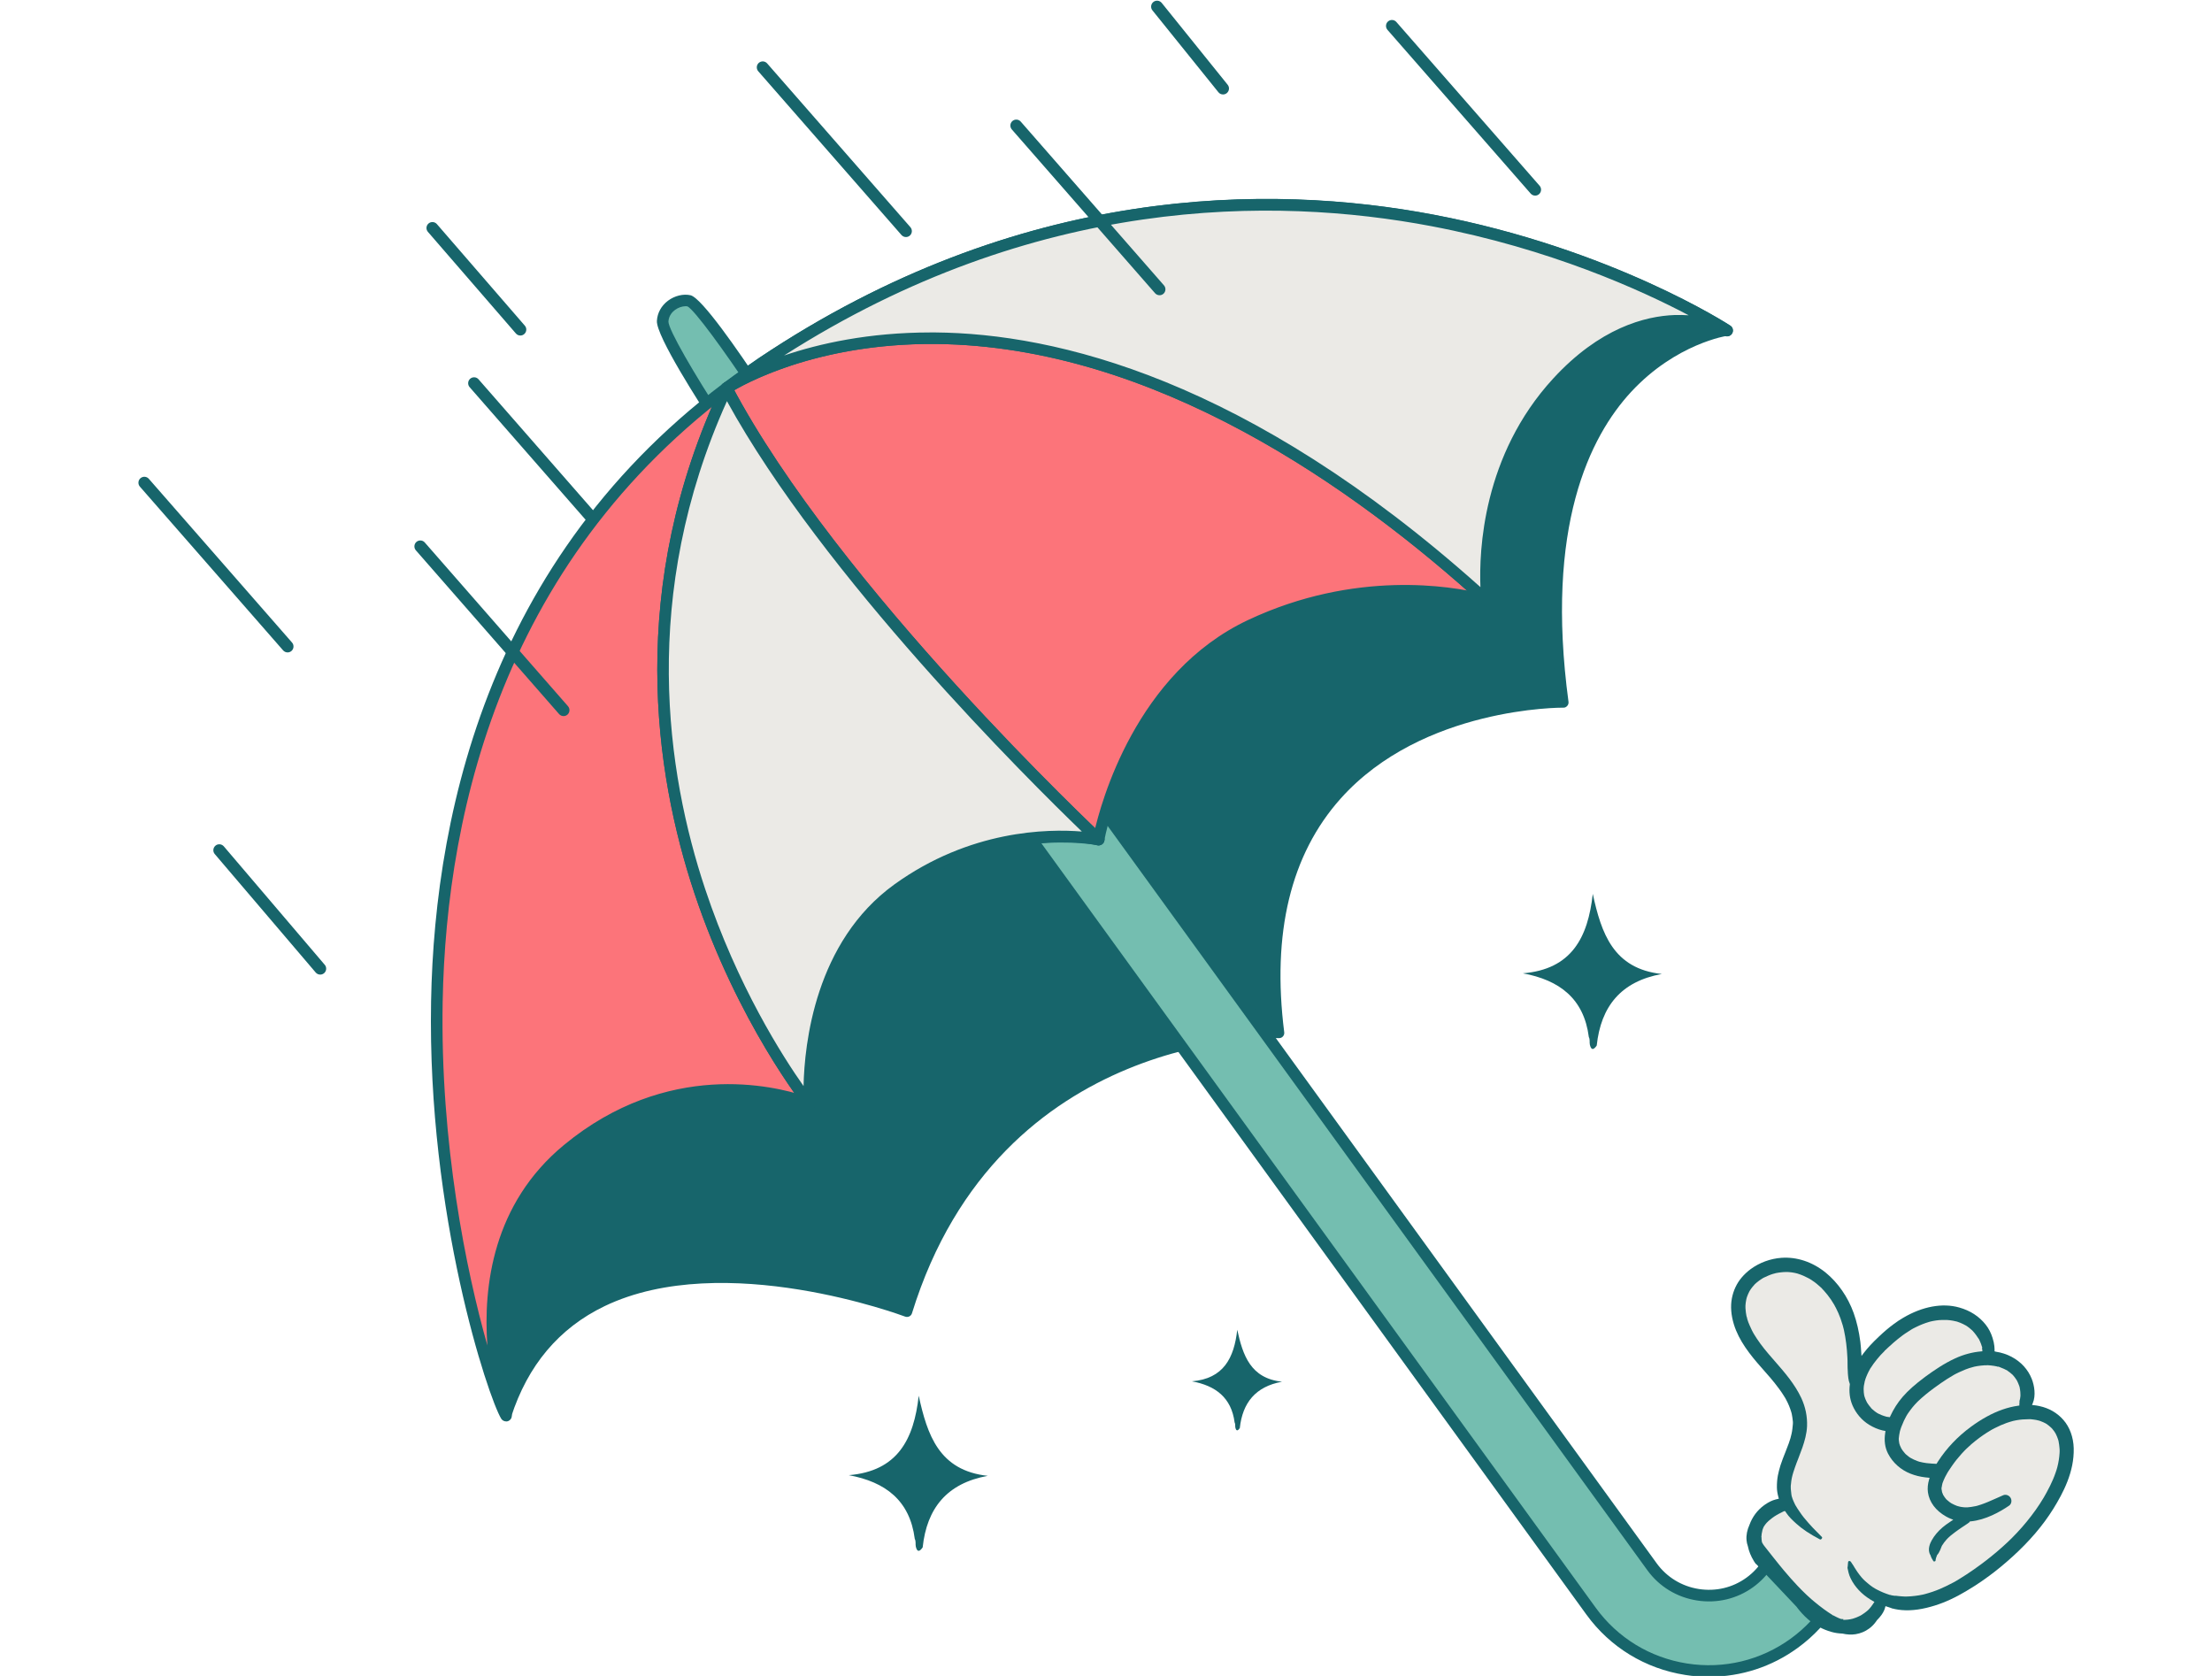
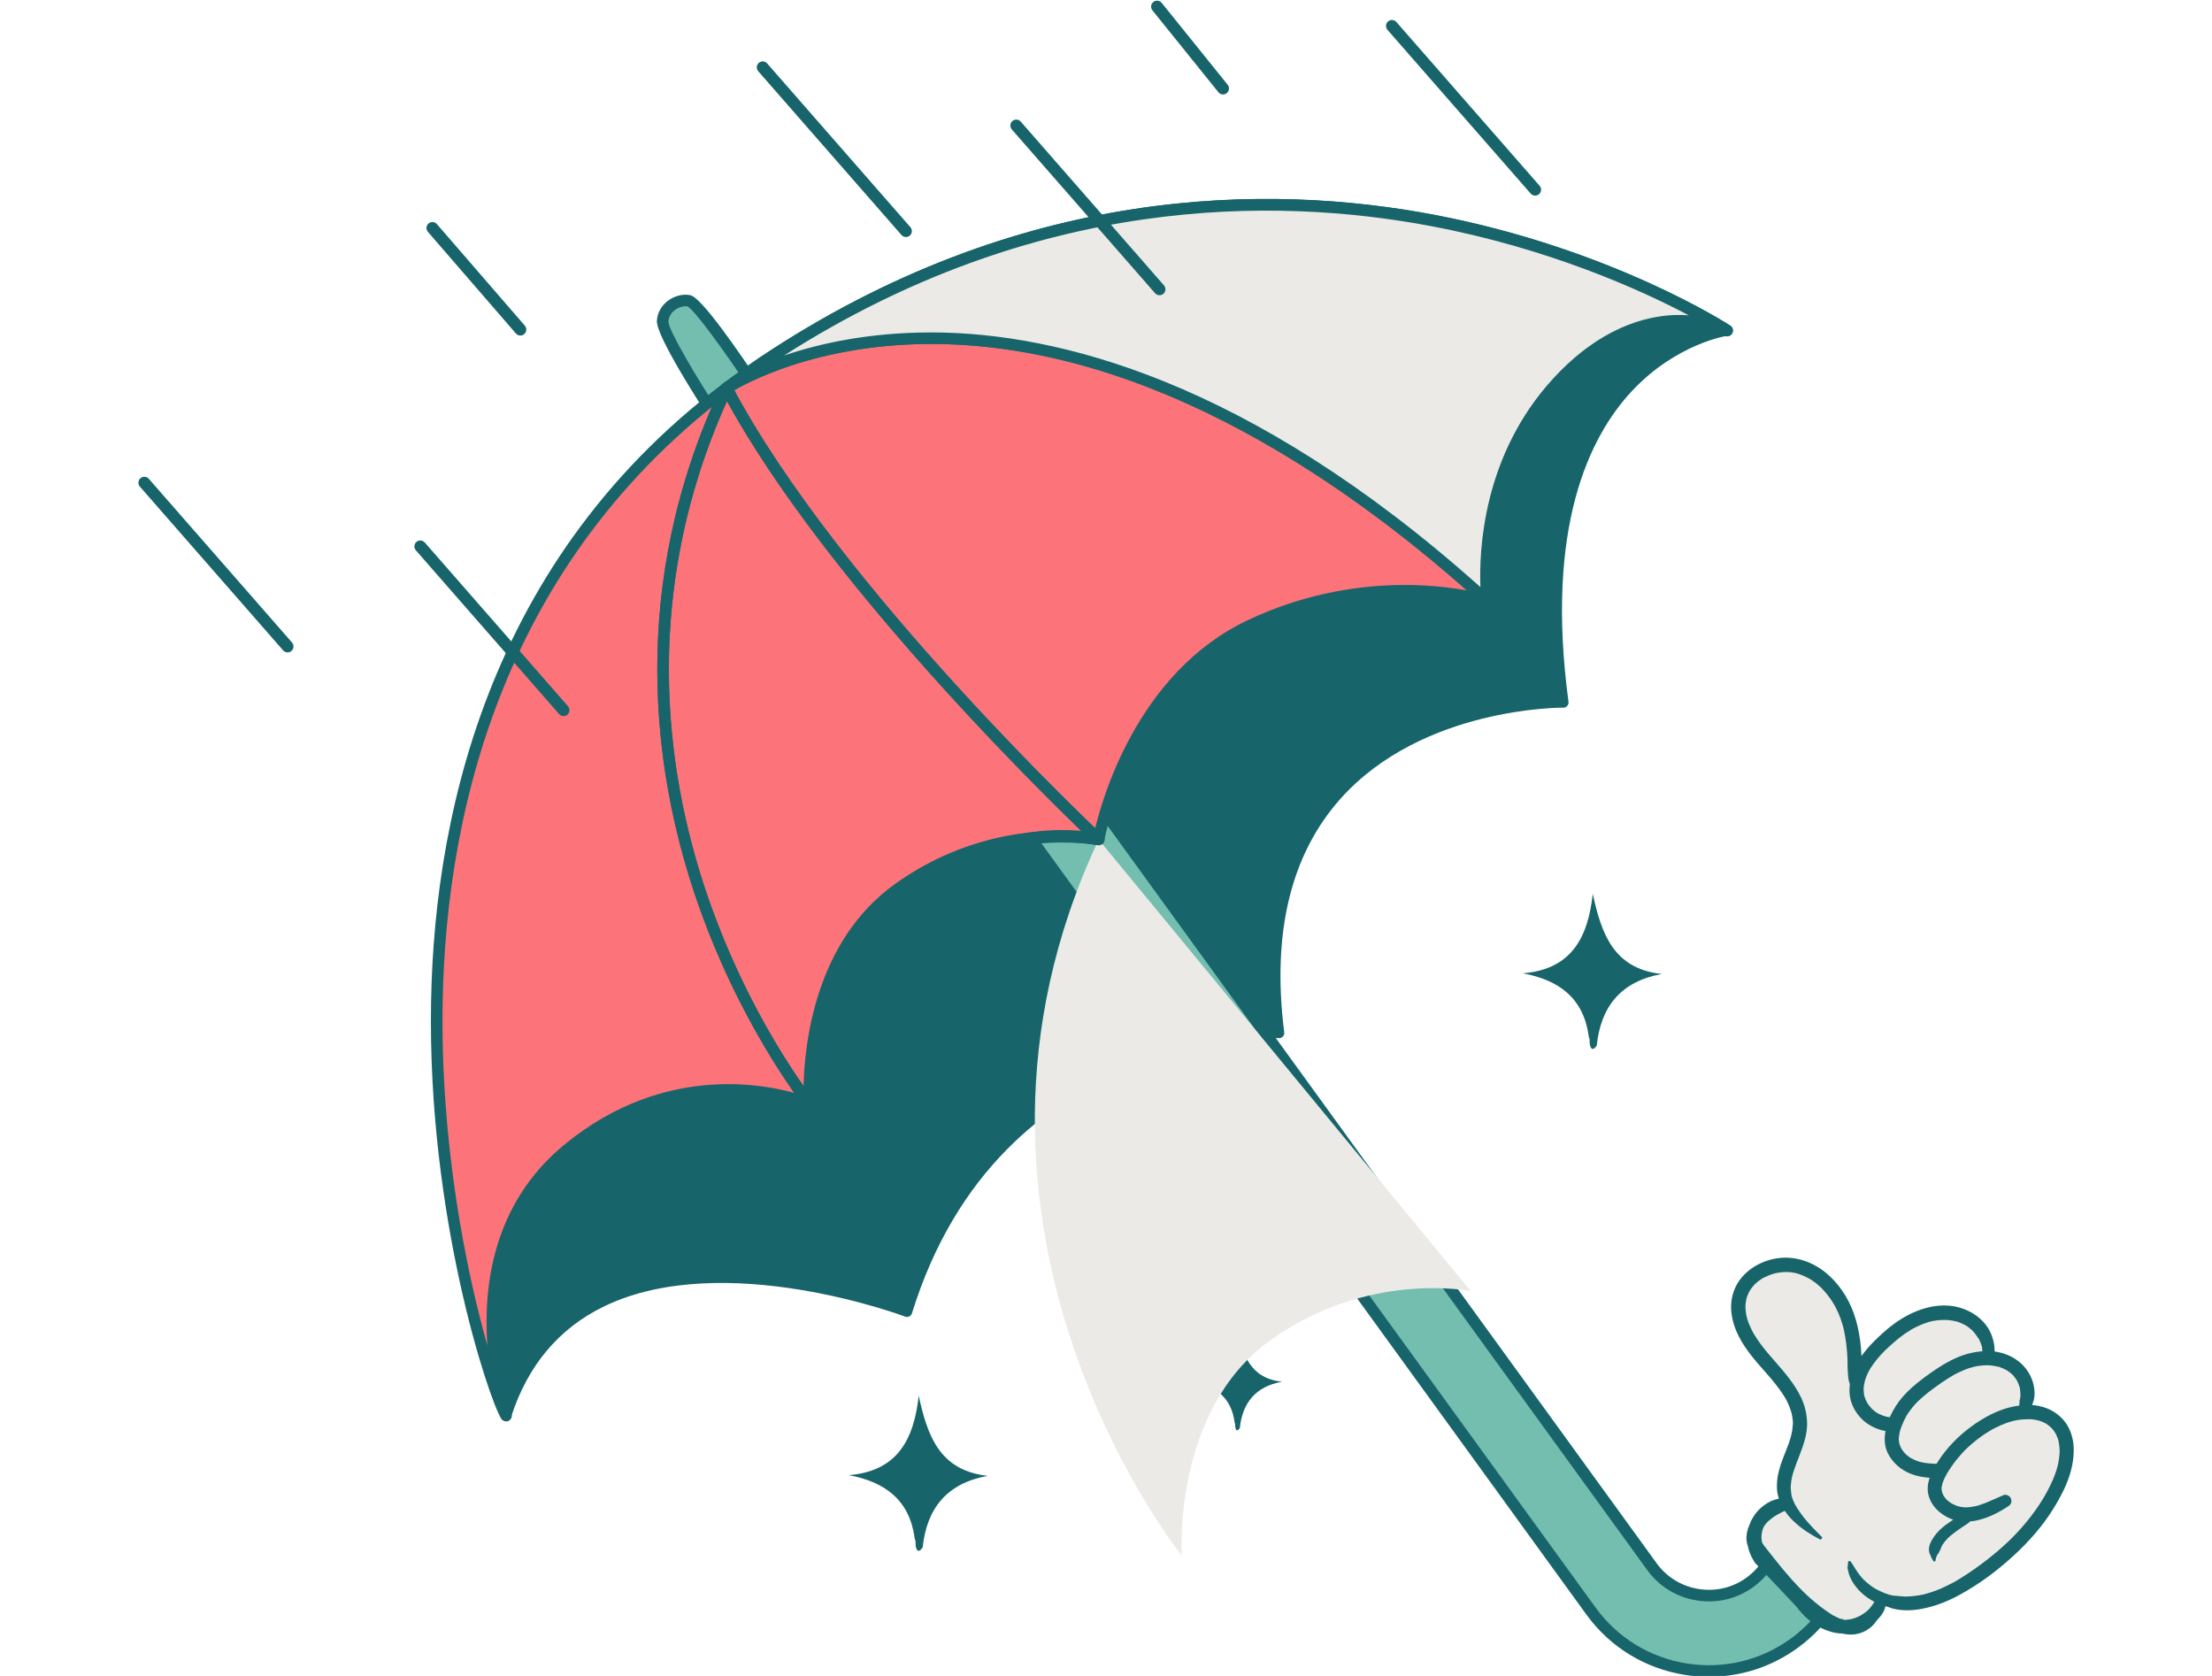
<svg xmlns="http://www.w3.org/2000/svg" id="Design" viewBox="0 0 330 250">
  <defs>
    <style>      .cls-1 {        fill: #fc747a;      }      .cls-2 {        fill: #17656b;      }      .cls-3 {        fill: #74beb0;      }      .cls-4 {        fill: #ebeae6;      }    </style>
  </defs>
-   <path class="cls-2" d="M92.1,82.48c-.25,0-.49-.1-.67-.3l-21.37-24.43c-.32-.37-.28-.93.08-1.25.37-.32.93-.29,1.25.08l21.37,24.43c.32.37.28.93-.08,1.25-.17.15-.38.22-.58.22Z" />
  <g>
    <path class="cls-3" d="M112.79,57.9s-8.36-12.66-9.97-13.01c-1.6-.36-3.83.89-3.96,3.02-.13,2.13,8.41,15.12,8.41,15.12,0,0,6.58-1.37,5.52-5.13Z" />
    <path class="cls-2" d="M107.27,63.9c-.29,0-.56-.14-.72-.39-2.04-3.1-8.69-13.4-8.55-15.65.07-1.19.66-2.25,1.65-3,.99-.74,2.27-1.06,3.36-.82,1.69.38,7.3,8.54,10.5,13.38.05.07.09.16.11.24.29,1.02.16,1.99-.37,2.87-1.46,2.41-5.62,3.31-5.8,3.34-.06.01-.12.02-.18.02ZM102.26,45.68c-.49,0-1.09.2-1.57.56-.34.25-.91.81-.97,1.72-.02,1.2,3.96,8,7.93,14.08,1.24-.35,3.36-1.16,4.11-2.41.26-.44.33-.88.22-1.38-3.84-5.8-8.39-12.05-9.42-12.55-.1-.02-.2-.03-.31-.03Z" />
  </g>
  <g>
    <path class="cls-2" d="M257.67,49.31s-31.32,4.27-24.43,55.48c0,0-48.73-.69-42.41,49.29,0,0-42.06-1.91-55.51,41.59,0,0-48.87-18.67-59.8,15.49,0,0-10.63-26.2-3.09-50.94,7.54-24.74,53.96-77.11,80.12-90.38,26.16-13.28,76.65-36.4,105.12-20.53Z" />
    <path class="cls-2" d="M75.51,211.93c-.31,0-.59-.19-.71-.48-.11-.26-10.64-26.74-3.11-51.46,7.58-24.87,54.23-77.51,80.51-90.84,49.55-25.14,85.16-32.04,105.84-20.51.29.16.44.49.38.81-.06.32-.32.57-.65.62-.08.01-7.71,1.15-14.41,8.37-6.21,6.7-12.87,20.16-9.36,46.25.03.22-.04.44-.19.61-.15.17-.38.29-.58.26-.22,0-21-.12-33.23,13.57-7.45,8.34-10.28,20.07-8.41,34.86.03.22-.04.45-.2.62-.15.17-.35.25-.6.25-.41-.02-41.63-1.35-54.74,41.05-.06.2-.21.37-.4.46-.19.09-.41.1-.61.03-.27-.1-27.01-10.13-44.85-1.56-6.78,3.26-11.47,8.83-13.95,16.56-.1.31-.38.52-.7.53-.01,0-.02,0-.03,0ZM234.19,44.73c-20.25,0-47.46,8.61-81.3,25.78-26.03,13.21-72.23,65.31-79.74,89.92-6.19,20.32.11,41.91,2.34,48.45,2.75-7.1,7.46-12.29,14.03-15.44,9.66-4.64,21.68-3.98,30.07-2.61,7.3,1.2,13.19,3.13,15.23,3.84,12.6-39.27,48.93-41.32,55.13-41.37-1.71-14.85,1.28-26.69,8.9-35.21,11.24-12.57,29.32-13.91,33.5-14.06-1.87-14.69-1.56-34.39,9.94-46.72,4.96-5.31,10.29-7.46,13.16-8.29-5.92-2.86-13.02-4.29-21.27-4.29Z" />
  </g>
  <g>
    <path class="cls-3" d="M265.22,229.2c-.44,2.77-1.91,5.19-4.15,6.83-2.24,1.63-5,2.29-7.77,1.85-2.77-.44-5.19-1.91-6.83-4.15l-113.46-156.45c-1.83-2.51-5.34-3.07-7.86-1.24-2.51,1.83-3.06,5.34-1.24,7.85l113.46,156.45c3.4,4.67,8.43,7.74,14.17,8.65,1.15.18,2.3.27,3.44.27,4.55,0,8.96-1.42,12.7-4.14,4.67-3.4,7.74-8.43,8.65-14.17l-11.11-1.75Z" />
    <path class="cls-2" d="M254.99,250.13c-1.19,0-2.39-.09-3.58-.28-5.97-.94-11.2-4.13-14.73-8.99L123.21,84.4c-2.1-2.89-1.46-6.96,1.43-9.06,1.4-1.02,3.12-1.43,4.83-1.16,1.71.27,3.22,1.19,4.24,2.59l113.46,156.45c1.5,2.05,3.72,3.41,6.26,3.81,2.55.4,5.07-.2,7.13-1.7,2.06-1.5,3.41-3.72,3.81-6.26.04-.23.16-.43.35-.57.18-.14.42-.19.64-.16l11.11,1.75c.23.04.43.16.57.35.14.19.19.42.15.64-.94,5.97-4.13,11.2-8.99,14.73-3.87,2.82-8.44,4.31-13.21,4.31ZM128.45,75.83c-.97,0-1.95.3-2.79.91-2.12,1.54-2.59,4.53-1.05,6.65l113.46,156.45c3.26,4.48,8.09,7.43,13.6,8.3,5.51.87,11.03-.47,15.5-3.72,4.25-3.09,7.12-7.6,8.15-12.75l-9.41-1.48c-.62,2.64-2.14,4.94-4.33,6.54-2.43,1.77-5.41,2.48-8.42,2.01-3-.47-5.62-2.07-7.39-4.5l-113.46-156.45c-.93-1.28-2.38-1.96-3.85-1.96Z" />
  </g>
  <g>
    <path class="cls-1" d="M257.67,49.31S188.67,3.93,113.66,54.16c-75.01,50.23-41.56,151.42-38.15,157,0,0-8.68-24.96,9.18-39.69,17.85-14.73,36.1-6.79,36.1-6.79,0,0,.03-21.04,15.03-32.01,14.99-10.96,28.1-7.44,28.1-7.44,0,0,4-23.18,22.66-31.97,18.65-8.78,35.33-3.6,35.33-3.6,0,0-2.6-18.39,10.45-32.6,13.05-14.21,25.32-7.76,25.32-7.76Z" />
    <path class="cls-2" d="M75.51,212.03c-.29,0-.58-.15-.74-.41-1.91-3.12-11.04-30.35-10.46-62.23.53-29.2,9.44-69.55,48.86-95.95,38.99-26.11,76.33-26.04,100.77-21.39,26.49,5.04,44.02,16.42,44.19,16.54.39.25.5.77.27,1.16-.23.4-.74.54-1.15.33h0c-.48-.25-11.88-5.94-24.29,7.58-12.6,13.73-10.25,31.72-10.23,31.9.04.29-.07.59-.3.78-.22.19-.53.26-.82.17-.17-.05-16.59-4.97-34.7,3.56-18.02,8.48-22.13,31.11-22.17,31.33-.04.24-.18.45-.39.58-.2.13-.46.17-.69.11-.13-.03-12.91-3.26-27.36,7.3-14.46,10.57-14.67,31.1-14.67,31.31,0,.29-.15.56-.39.72-.24.16-.55.19-.82.07-.18-.08-17.99-7.54-35.2,6.66-7.18,5.93-10.88,14.22-10.97,24.66-.07,7.85,2.04,14.02,2.06,14.08.14.42-.05.88-.45,1.07-.12.06-.24.08-.37.08ZM188.96,31.41c-21.57,0-47.79,5.36-74.82,23.46-38.8,25.98-47.57,65.75-48.1,94.54-.38,21.16,3.51,40.16,6.67,51.29-.64-8.79.81-21.14,11.42-29.9,15.46-12.76,31.44-8.79,35.82-7.34.25-4.73,2.08-21.79,15.34-31.48,13.09-9.57,24.68-8.37,27.94-7.77.98-4.38,6.2-23.83,22.96-31.72,16.06-7.56,30.49-5,34.72-3.98-.3-4.48-.4-19.85,10.78-32.03,7.72-8.41,15.29-9.76,20.32-9.41-7-3.7-20.68-9.97-38.47-13.34-7.17-1.36-15.47-2.32-24.6-2.32Z" />
  </g>
  <path class="cls-2" d="M120.79,165.55c-.25,0-.5-.11-.67-.32-.1-.12-10.06-12.61-16.53-32.01-5.97-17.92-10.13-45.6,4.03-75.69.07-.14.17-.26.3-.35.47-.31,11.5-7.6,30.97-7.6.22,0,.43,0,.65,0,33.06.28,63.35,21.6,82.94,39.44.35.32.38.87.06,1.22-.32.35-.87.38-1.22.06-19.33-17.61-49.19-38.66-81.66-38.99-18.01-.16-29.01,6.2-30.58,7.18-13.77,29.46-9.71,56.55-3.87,74.12,6.36,19.12,16.16,31.41,16.26,31.53.3.37.24.92-.13,1.22-.16.13-.35.19-.54.19Z" />
  <path class="cls-2" d="M163.91,126.1c-.21,0-.42-.08-.59-.23-.4-.37-39.73-37.27-55.69-67.57-.22-.42-.06-.95.36-1.17.42-.22.95-.06,1.17.36,15.83,30.04,54.95,66.74,55.34,67.11.35.33.37.87.04,1.22-.17.18-.4.27-.63.27Z" />
  <path class="cls-2" d="M237.03,154.68c-.74-5.72-4.37-8.48-9.84-9.49,7.27-.6,9.71-5.33,10.43-11.85,1.28,5.85,3.04,11.17,10.3,11.95-6.11,1.11-9.09,4.85-9.71,10.67-.4.58-.8.83-1.02-.1-.09-.38.05-.81-.17-1.18Z" />
  <path class="cls-2" d="M136.47,229.54c-.74-5.72-4.37-8.48-9.84-9.49,7.27-.6,9.71-5.33,10.43-11.85,1.28,5.85,3.04,11.17,10.3,11.95-6.11,1.11-9.09,4.85-9.71,10.67-.4.58-.8.83-1.02-.1-.09-.38.05-.81-.17-1.18Z" />
  <path class="cls-2" d="M184.19,212.2c-.48-3.71-2.83-5.5-6.38-6.15,4.72-.39,6.3-3.46,6.77-7.69.83,3.79,1.97,7.25,6.68,7.75-3.96.72-5.89,3.15-6.3,6.92-.26.37-.52.54-.66-.07-.06-.25.03-.53-.11-.77Z" />
  <g>
    <path class="cls-2" d="M261.96,233.31l-.11-.15c-.07-.09-.13-.18-.18-.27-.45-.73-.76-1.48-.91-2.23-.11-.32-.18-.61-.2-.91-.07-.74.09-1.53.44-2.3.43-1.18,1.17-2.17,2.15-2.89.07-.05.14-.1.21-.15.53-.36,1.03-.6,1.53-.73l.49-.12-.06-.21c-.15-.54-.22-1-.23-1.44-.01-.63.04-1.23.14-1.79.05-.24.1-.48.16-.71.04-.17.21-.75.21-.75l.08-.24c.19-.57.38-1.06.58-1.56l.1-.25c.17-.44.34-.87.5-1.31.09-.25.17-.51.25-.76.01-.06.02-.1.03-.12h0c.06-.22.1-.37.13-.52.06-.25.1-.5.13-.76.02-.13.03-.26.04-.39l.03-.3c.03-.26-.01-.56-.05-.83l-.02-.16c-.02-.18-.05-.35-.09-.53l-.07-.27c-.2-.67-.46-1.3-.8-1.92-.03-.07-.06-.12-.09-.17-.11-.19-.2-.33-.29-.46-.2-.32-.42-.64-.65-.95-.82-1.12-1.75-2.17-2.65-3.18-1.63-1.84-3.34-3.97-4.09-6.43-.42-1.38-.52-2.68-.3-3.86.22-1.18.73-2.26,1.47-3.13.39-.46.84-.88,1.34-1.25,1.31-.96,2.93-1.56,4.57-1.68,2.3-.17,4.65.61,6.61,2.2,1.83,1.49,3.32,3.63,4.18,6.03.47,1.31.8,2.76,1,4.32.06.51.1,1.02.13,1.53l.04.56.34-.45c.59-.77,1.28-1.52,2.26-2.44.78-.74,1.5-1.35,2.21-1.87.47-.35.95-.67,1.42-.94,2.87-1.69,5.84-2.24,8.35-1.53,1.64.46,2.97,1.32,3.95,2.56.46.58.8,1.25,1.03,2,.14.44.22.83.26,1.19.02.15.02.31.03.46v.33s.18.05.18.05c.86.13,1.65.39,2.35.76,1.42.75,2.46,1.89,3.02,3.3.39.99.64,2.47.15,3.63l-.11.26.28.03c.27.03.54.07.8.13,1.46.31,2.67,1.01,3.6,2.07.94,1.06,1.5,2.6,1.54,4.23.09,3.52-1.58,6.66-3.04,9.02-1.56,2.51-3.57,4.86-6.14,7.19-1.1,1-2.24,1.94-3.4,2.8h0c-1.48,1.1-3.02,2.08-4.57,2.92-1.6.87-3.17,1.48-4.81,1.87-1.74.42-3.34.48-4.74.18-.07-.02-.27-.07-.27-.07h-.07s-.14-.05-.2-.08l-.38-.13h0s-.25-.08-.25-.08l-.21-.07-.06.21c-.04.15-.09.3-.15.43-.19.44-.53.91-1.01,1.4l-.03.02s-.11.17-.15.22c-.29.41-.64.77-1.04,1.06-.59.44-1.27.72-2,.84-.63.1-1.29.07-1.98-.09-.59-.02-1.13-.1-1.65-.25-1.31-.37-2.49-1.01-3.51-1.9-.59-.52-1.1-1.08-1.54-1.65l-.15-.2-6.03-6.38Z" />
    <g>
      <path class="cls-4" d="M274.97,241.63s.22,0,.27,0c.27-.01.55-.04.82-.09.06-.01.31-.07.31-.07h0c.06-.02.12-.04.16-.05.27-.08.52-.18.77-.3.09-.04.18-.09.27-.13l.17-.1c.15-.09.3-.2.44-.3l.21-.16c.11-.09.21-.17.31-.26l.09-.09c.22-.23.4-.46.56-.7l.29-.43-.2-.11c-.31-.17-.6-.36-.89-.56-1.22-.86-2.16-2.02-2.64-3.26-.1-.27-.17-.58-.23-.87l-.06-.26s0-.1.02-.17l.03-.16h-.01c.01-.23.03-.38.05-.53,0-.06.03-.11.07-.14.04-.03.1-.04.17-.03.09.02.16.07.2.15.09.16.17.27.25.38.09.13.17.24.26.42l.02.03.18.28.25.38c.18.26.38.52.58.76.09.11.19.21.28.31l.27.26c.47.42.98.85,1.54,1.16l.28.15c.15.08.3.15.45.22.3.14.6.27.92.38.15.05.29.1.44.15l.04.02h.08s.21.06.21.06c.15.03.32.06.43.07h.03s.08,0,.08,0h.02s.08,0,.12,0l.3.04c.31.04.62.05.94.07h.36c.2,0,.4-.01.59-.03.39-.03.79-.08,1.18-.14.19-.03.39-.07.58-.11l.3-.07c.85-.23,1.58-.48,2.29-.78.65-.28,1.34-.61,2.14-1.04l.31-.18c.17-.1.34-.21.51-.31.34-.21.68-.42,1.01-.64.72-.47,1.43-.97,2.12-1.48.51-.37,1-.76,1.49-1.15.58-.46,1.14-.94,1.69-1.43.28-.25.55-.5.82-.75l.63-.61c1.06-1.06,2.04-2.18,2.9-3.31.44-.57.87-1.17,1.27-1.79.2-.31.39-.62.58-.93l.43-.76c.39-.71.7-1.35.96-1.96.13-.31.26-.63.37-.96.05-.16.1-.31.16-.47.04-.14.06-.21.08-.28l.03-.1c.19-.74.3-1.45.34-2.13.01-.11.02-.18.01-.24,0-.19,0-.34-.02-.48-.02-.32-.07-.65-.15-1.09l-.08-.26c-.05-.14-.1-.27-.15-.4-.06-.15-.13-.29-.2-.43l-.03-.06h-.01c-.08-.13-.12-.19-.16-.26-.1-.14-.21-.28-.32-.41-.08-.08-.13-.12-.15-.15-.25-.23-.47-.41-.71-.57l-.06-.03h0s-.1-.06-.1-.06c-.11-.06-.22-.11-.33-.16-.13-.06-.27-.11-.4-.16l-.21-.07c-.29-.08-.56-.13-.82-.16-.15-.02-.3-.04-.44-.05h-.22c-.69,0-1.28.05-1.85.15-.15.03-.3.06-.45.09h0s-.12.03-.12.03c-.32.09-.63.18-.94.29-.56.2-1.13.45-1.74.76l-.44.23-.17.1c-.44.26-.78.48-1.12.71-.19.13-.38.26-.56.4-.42.31-.83.64-1.23.98-.26.23-.51.46-.76.7l-.24.24c-.15.16-.3.32-.45.48-.51.57-.99,1.16-1.41,1.77-.2.28-.39.57-.58.86l-.16.27c-.11.19-.21.38-.31.57-.15.3-.27.6-.39.92l-.07.32c-.02.09-.03.18-.04.27h0s-.03.03-.03.03v.14s0,0,0,0v.12c.02.11.04.23.05.26v.03s.04.19.04.19c.05.14.1.28.17.42l.08.1h0c.04.07.06.12.09.16.07.1.15.21.24.31l.08.09h.02s.02.03.03.04c.02.03.04.05.07.06.13.12.23.2.34.28l.27.18c.28.15.55.28.82.38.11.03.16.04.18.05.24.07.43.11.62.13.13.02.26.03.4.04h.34c.39-.03.8-.09,1.23-.18l.18-.04.11-.03c.19-.05.38-.12.57-.18.33-.11.65-.24.97-.37l.19-.08c.41-.17.82-.35,1.23-.54.29-.13.59-.26.88-.39.39-.17.89.01,1.11.4.22.38.12.9-.21,1.14-1.4.96-3.52,2.14-5.75,2.36h-.12s-.05.11-.05.11c-.06.05-.17.13-.28.21-.14.1-.29.2-.43.29l-.38.25c-.36.25-.73.49-1.08.76-.21.16-.42.32-.62.48-.1.08-.4.36-.4.36,0,0-.19.2-.25.26-.13.14-.25.29-.36.44l-.21.31c-.11.13-.19.33-.26.53-.04.09-.07.19-.11.27-.14.3-.26.54-.46.75-.12.3-.21.54-.23.82,0,.04-.02.07-.06.1-.05.03-.11.05-.17.04-.04,0-.08-.03-.1-.06-.2-.29-.34-.57-.43-.88-.52-.79-.04-1.82.19-2.22.4-.71.93-1.34,1.61-1.92.17-.14.34-.28.52-.41.24-.18.49-.35.74-.51l.34-.22-.37-.15c-.23-.09-.46-.2-.69-.33-1.55-.87-2.52-2.16-2.72-3.63-.08-.61-.02-1.23.18-1.9l.07-.25s-.53-.06-.67-.07c-.76-.09-1.48-.27-2.17-.54-1.45-.57-2.64-1.62-3.35-2.98-.48-.93-.62-1.97-.42-3.19l.03-.2s-.39-.07-.45-.09c-.7-.17-1.33-.44-1.99-.84-1.09-.67-1.97-1.7-2.48-2.89-.41-.96-.54-2.01-.4-3.12v-.06s-.01-.05-.01-.05c-.21-.5-.25-1.12-.29-1.67v-.11c-.03-.39-.04-.78-.04-1.17,0-.31,0-.62-.02-.93-.07-1.5-.24-2.84-.51-4.09l-.06-.25c-.03-.14-.06-.26-.1-.39l-.03-.11c-.1-.34-.21-.68-.33-1.02-.2-.54-.42-1.06-.68-1.56l-.18-.33h0s-.07-.14-.07-.14c-.16-.27-.32-.53-.49-.78-.33-.48-.69-.94-1.08-1.37-.03-.03-.07-.07-.11-.11-.04-.03-.11-.1-.12-.13l-.02-.03-.16-.16c-.21-.19-.43-.39-.65-.57-.2-.16-.41-.32-.63-.46-.11-.08-.23-.15-.35-.23l-.05-.04h-.04s-.12-.08-.12-.08c-.52-.28-1.05-.51-1.59-.68l-.12-.04c-.15-.04-.27-.07-.39-.09-.26-.05-.51-.09-.77-.11l-.3-.02h-.02s-.13,0-.13,0c-.3,0-.56.02-.81.05-.24.03-.49.06-.73.11-.03,0-.1.02-.15.04h0s-.37.1-.37.1c-.45.14-.87.34-1.28.53l-.11.05c-.19.12-.29.18-.39.25-.07.05-.15.1-.22.15-.13.1-.26.2-.39.31l-.25.22-.08.09c-.18.2-.35.4-.5.61-.06.09-.12.18-.17.26-.04.07-.06.11-.08.14-.12.23-.23.47-.32.72l-.08.24c-.03.11-.04.18-.06.25-.06.29-.1.58-.12.88h0s0,.17,0,.17c0,.14,0,.28.02.42.02.3.06.61.12.91l.03.14c.05.11.07.21.08.27.01.05.02.1.03.14.09.3.2.59.33.88.11.26.23.52.36.78l.18.34c.04.07.08.14.12.21.56.93,1.27,1.91,2.18,2.97.3.35.61.7.92,1.06,1.47,1.68,2.99,3.43,3.96,5.5.62,1.34.91,2.74.86,4.18-.04,1.15-.37,2.27-.69,3.2-.19.54-.39,1.07-.6,1.61-.18.46-.36.91-.52,1.38-.07.2-.24.72-.24.72l-.09.31-.06.22c-.12.47-.19.98-.23,1.49v.23c0,.11,0,.25.02.38l.07.65.04.25c.07.29.19.57.29.8.06.14.13.29.2.43.03.07.06.12.08.16h0s.08.12.08.12l.21.35.32.47c.2.3.4.59.63.87.47.56.89,1.06,1.36,1.55.21.22.43.43.64.65.24.24.47.47.7.71.03.04.05.07.04.12,0,.07-.06.15-.13.21-.04.03-.13.08-.21.03-1.52-.8-2.63-1.54-3.5-2.33-.57-.51-1.11-1.02-1.51-1.62l-.16-.25h-.19s-.82.42-.82.42l-.08.05c-.07.04-.14.08-.22.12-.22.13-.43.27-.63.42-.19.14-.3.23-.41.33l-.15.13c-.21.17-.35.36-.48.52l-.18.26-.06.1c-.06.13-.1.22-.13.32l-.05.16c-.04.18-.08.36-.11.54-.01.11-.03.22-.03.32l-.02.07.02.12c0,.19.02.38.04.57l.02.12.06.16c.1.21.26.4.39.57l1.24,1.57c.31.39.62.78.93,1.16.2.24.65.79.65.79.76.9,1.41,1.64,2.06,2.32l.65.67.7.68.33.3c.29.27.59.53.9.78.45.37.9.73,1.37,1.07.21.15.42.3.63.44.1.07.21.14.32.21l.21.13.06.06h.03s.01,0,.01,0l.09.09.04-.02s.07.04.11.06c.09.05.2.11.31.16.21.11.43.2.65.29.09.02.14.02.19.03.06,0,.15,0,.22,0h.01Z" />
      <path class="cls-4" d="M301.3,206.92c-.02-.08-.05-.16-.08-.24-.08-.24-.19-.47-.3-.7l-.06-.11c-.09-.14-.18-.27-.27-.39-.08-.1-.25-.31-.25-.31l-.05-.05-.06-.07-.04-.03c-.21-.19-.42-.36-.66-.52l-.06-.05c-.05-.04-.11-.08-.17-.09-.13-.07-.24-.12-.34-.17-.13-.06-.26-.11-.39-.16-.3-.13-.43-.18-.53-.18v.03s-.13-.05-.13-.05c-.14-.03-.27-.06-.41-.08-.31-.05-.62-.08-.93-.1h-.16s-.12.02-.12.02c-.05-.02-.19-.02-.33,0-.33.02-.65.06-.97.11-.14.02-.28.05-.42.08l-.15.04c-.46.11-.82.24-1.19.38-.33.13-.65.27-.97.42-.16.07-.32.15-.47.23l-.28.15c-.71.41-1.34.81-1.94,1.23-.35.24-.7.49-1.05.75-.9.66-1.66,1.29-2.34,1.93l-.19.19c-.11.12-.23.24-.34.36-.24.27-.47.55-.68.84-.09.13-.19.26-.28.39-.05.08-.11.16-.16.24l-.12.2-.12.23c-.09.17-.18.34-.26.51-.14.31-.27.62-.39.93-.05.15-.11.3-.15.45l-.05.17-.03.16c-.07.3-.11.61-.14.92v.15s.03.27.03.27c.02.12.04.27.05.32.04.14.07.22.1.31l.05.11c.05.11.13.27.15.32l.02.06.05.04s.06.12.11.19c.1.14.22.28.34.42l.11.12.1.09c.13.12.27.23.42.34.06.04.21.14.21.14l.09.05c.08.03.16.07.24.12.07.04.13.07.19.1.17.08.34.15.51.21l.29.1c.36.09.71.16,1.08.21.18.02.36.04.55.05l.36.03c.09,0,.58.03.58.03l.26-.41c1.27-1.95,2.91-3.67,4.85-5.1.76-.56,1.56-1.08,2.4-1.54,1.54-.85,3.15-1.41,4.67-1.62l.18-.03v-.34s.02,0,.02,0v-.33s.08-.3.09-.37c.02-.12.04-.25.05-.38v-.22c0-.25-.02-.5-.06-.75l-.04-.2v-.05s-.02-.07-.02-.07v-.02Z" />
      <path class="cls-4" d="M281.21,211.26l.14.05c.14.03.29.06.44.07l.15.02.06-.14c.48-1.05,1.1-2.02,1.84-2.88.84-.97,1.86-1.87,3.29-2.94l.23-.17c1.15-.84,2.68-1.89,4.34-2.65,1.24-.57,2.56-.92,3.84-1.03l.21-.02s-.04-.38-.05-.45c0-.03,0-.05-.01-.08l.04-.03-.08-.21-.1-.31c-.09-.25-.2-.49-.32-.73-.08-.11-.12-.16-.15-.21l-.25-.37c-.16-.23-.34-.43-.52-.64l-.17-.16c-.11-.11-.23-.2-.35-.3-.11-.09-.22-.17-.34-.25l-.14-.09c-.33-.18-.59-.31-.86-.42-.13-.05-.26-.1-.39-.14-.05-.03-.11-.04-.19-.06h-.01c-.35-.09-.65-.14-.96-.18-.15-.02-.29-.03-.44-.04h-.25c-.31-.01-.61,0-.91.02-.31.03-.62.07-.92.13-.14.03-.28.06-.41.09l-.24.07c-.61.18-1.24.43-1.87.74-.12.06-.46.23-.46.23l-.29.17c-.31.19-.61.38-.91.59-.13.09-.25.18-.38.27-.46.34-.9.7-1.33,1.07-.27.24-.54.48-.8.72l-.36.34-.09.09-.03.02-.06.03v.05c-.4.38-.77.79-1.11,1.21-.38.47-.71.91-.98,1.35h-.02s-.04.1-.04.1l-.06.1c-.06.11-.13.23-.19.35-.12.25-.24.5-.34.76-.05.14-.1.27-.15.41l.02.06v-.02s-.01.01-.01.01h-.01s-.03.08-.03.08h0s-.02.04-.02.04c-.06.25-.11.51-.15.76-.02.13-.03.25-.03.38v.11c0,.35.03.63.08.91l.04.15v.02s.02.04.02.04c.04.15.1.29.16.44.05.13.12.26.18.38l.13.21c.15.23.33.44.51.65v.03s.04.02.04.02l.07.09.04.02s.03.03.04.04c.12.11.25.21.37.31.12.08.37.26.37.26l.07.03s.07.04.11.06c.28.14.57.26.86.35h.08Z" />
    </g>
  </g>
  <path class="cls-2" d="M42.91,97.32c-.25,0-.49-.1-.67-.3l-21.37-24.43c-.32-.37-.28-.93.08-1.25.37-.32.93-.29,1.25.08l21.37,24.43c.32.37.28.93-.08,1.25-.17.15-.38.22-.58.22Z" />
  <path class="cls-2" d="M84.08,106.82c-.25,0-.49-.1-.67-.3l-21.37-24.43c-.32-.37-.28-.93.08-1.25.37-.32.93-.29,1.25.08l21.37,24.43c.32.37.28.93-.08,1.25-.17.15-.38.22-.58.22Z" />
  <path class="cls-2" d="M77.63,50.05c-.25,0-.49-.1-.67-.31l-13.12-15.15c-.32-.37-.28-.93.09-1.25.37-.32.93-.28,1.25.09l13.12,15.15c.32.37.28.93-.09,1.25-.17.15-.37.22-.58.22Z" />
  <path class="cls-2" d="M135.16,35.36c-.25,0-.49-.1-.67-.3l-21.37-24.43c-.32-.37-.28-.93.08-1.25.37-.32.93-.29,1.25.08l21.37,24.43c.32.37.28.93-.08,1.25-.17.15-.38.22-.58.22Z" />
  <path class="cls-2" d="M182.46,14.09c-.26,0-.52-.11-.69-.33l-9.84-12.21c-.31-.38-.25-.94.13-1.25.38-.31.94-.25,1.25.13l9.84,12.21c.31.38.25.94-.13,1.25-.16.13-.36.2-.55.2Z" />
-   <path class="cls-2" d="M47.77,145.38c-.25,0-.5-.11-.67-.31l-15.06-17.67c-.32-.37-.27-.93.1-1.25.37-.32.93-.27,1.25.1l15.06,17.67c.32.37.27.93-.1,1.25-.17.14-.37.21-.57.21Z" />
  <path class="cls-2" d="M229.03,29.18c-.25,0-.49-.1-.67-.3l-21.37-24.43c-.32-.37-.28-.93.08-1.25.37-.32.93-.29,1.25.08l21.37,24.43c.32.37.28.93-.08,1.25-.17.15-.38.22-.58.22Z" />
  <g>
-     <path class="cls-4" d="M163.91,125.24s-39.44-36.82-55.52-67.34c-27.17,57.74,12.39,106.79,12.39,106.79,0,0-1.43-21.55,13.16-32.06,14.59-10.52,29.96-7.38,29.96-7.38Z" />
+     <path class="cls-4" d="M163.91,125.24c-27.17,57.74,12.39,106.79,12.39,106.79,0,0-1.43-21.55,13.16-32.06,14.59-10.52,29.96-7.38,29.96-7.38Z" />
    <path class="cls-2" d="M120.79,165.55c-.26,0-.51-.11-.67-.32-.1-.12-10.06-12.61-16.53-32.01-5.97-17.92-10.13-45.6,4.03-75.69.14-.3.44-.49.76-.5.33,0,.63.17.78.46,15.83,30.04,54.95,66.74,55.34,67.11.28.26.36.68.18,1.03-.18.34-.57.53-.94.45-.15-.03-15.2-2.92-29.29,7.24-14.02,10.11-12.82,31.09-12.8,31.31.02.38-.2.73-.55.86-.1.04-.21.06-.31.06ZM108.45,59.84c-13.03,28.93-9.01,55.48-3.25,72.77,4.83,14.52,11.64,25.09,14.68,29.4.13-6.24,1.71-21.55,13.56-30.09,11.27-8.12,22.85-8.3,27.96-7.88-7.96-7.68-38.63-38.09-52.95-64.2Z" />
  </g>
  <g>
    <path class="cls-4" d="M221.89,89.67s-2.6-18.39,10.45-32.6c13.05-14.21,25.32-7.76,25.32-7.76,0,0-69-45.38-144.01,4.85l-5.27,3.74s45.19-30.45,113.5,31.77" />
    <path class="cls-2" d="M221.89,90.53c-.21,0-.42-.08-.58-.23-19.33-17.61-49.19-38.66-81.66-38.99-19.39-.17-30.66,7.22-30.77,7.3-.39.26-.92.16-1.19-.23-.27-.39-.18-.92.21-1.2l5.27-3.74c39.01-26.12,76.34-26.06,100.79-21.41,26.49,5.04,44.02,16.42,44.19,16.54.39.25.5.77.27,1.16-.23.4-.74.54-1.15.33-.48-.25-11.88-5.94-24.28,7.58-12.6,13.73-10.25,31.72-10.23,31.9.05.36-.13.72-.45.89-.13.07-.27.1-.4.1ZM138.88,49.59c.22,0,.43,0,.65,0,17.97.15,46.57,6.91,81.33,37.99-.22-5.4.33-19.66,10.84-31.1,6.94-7.56,13.71-9.33,18.16-9.49.73-.02,1.42,0,2.07.04-7.02-3.71-20.67-9.93-38.38-13.29-23.52-4.46-59.14-4.62-96.58,19.29,5.22-1.77,12.6-3.44,21.9-3.44Z" />
  </g>
  <path class="cls-2" d="M172.99,44.04c-.25,0-.49-.1-.67-.3l-21.37-24.43c-.32-.37-.28-.93.08-1.25.37-.32.93-.29,1.25.08l21.37,24.43c.32.37.28.93-.08,1.25-.17.15-.38.22-.58.22Z" />
</svg>